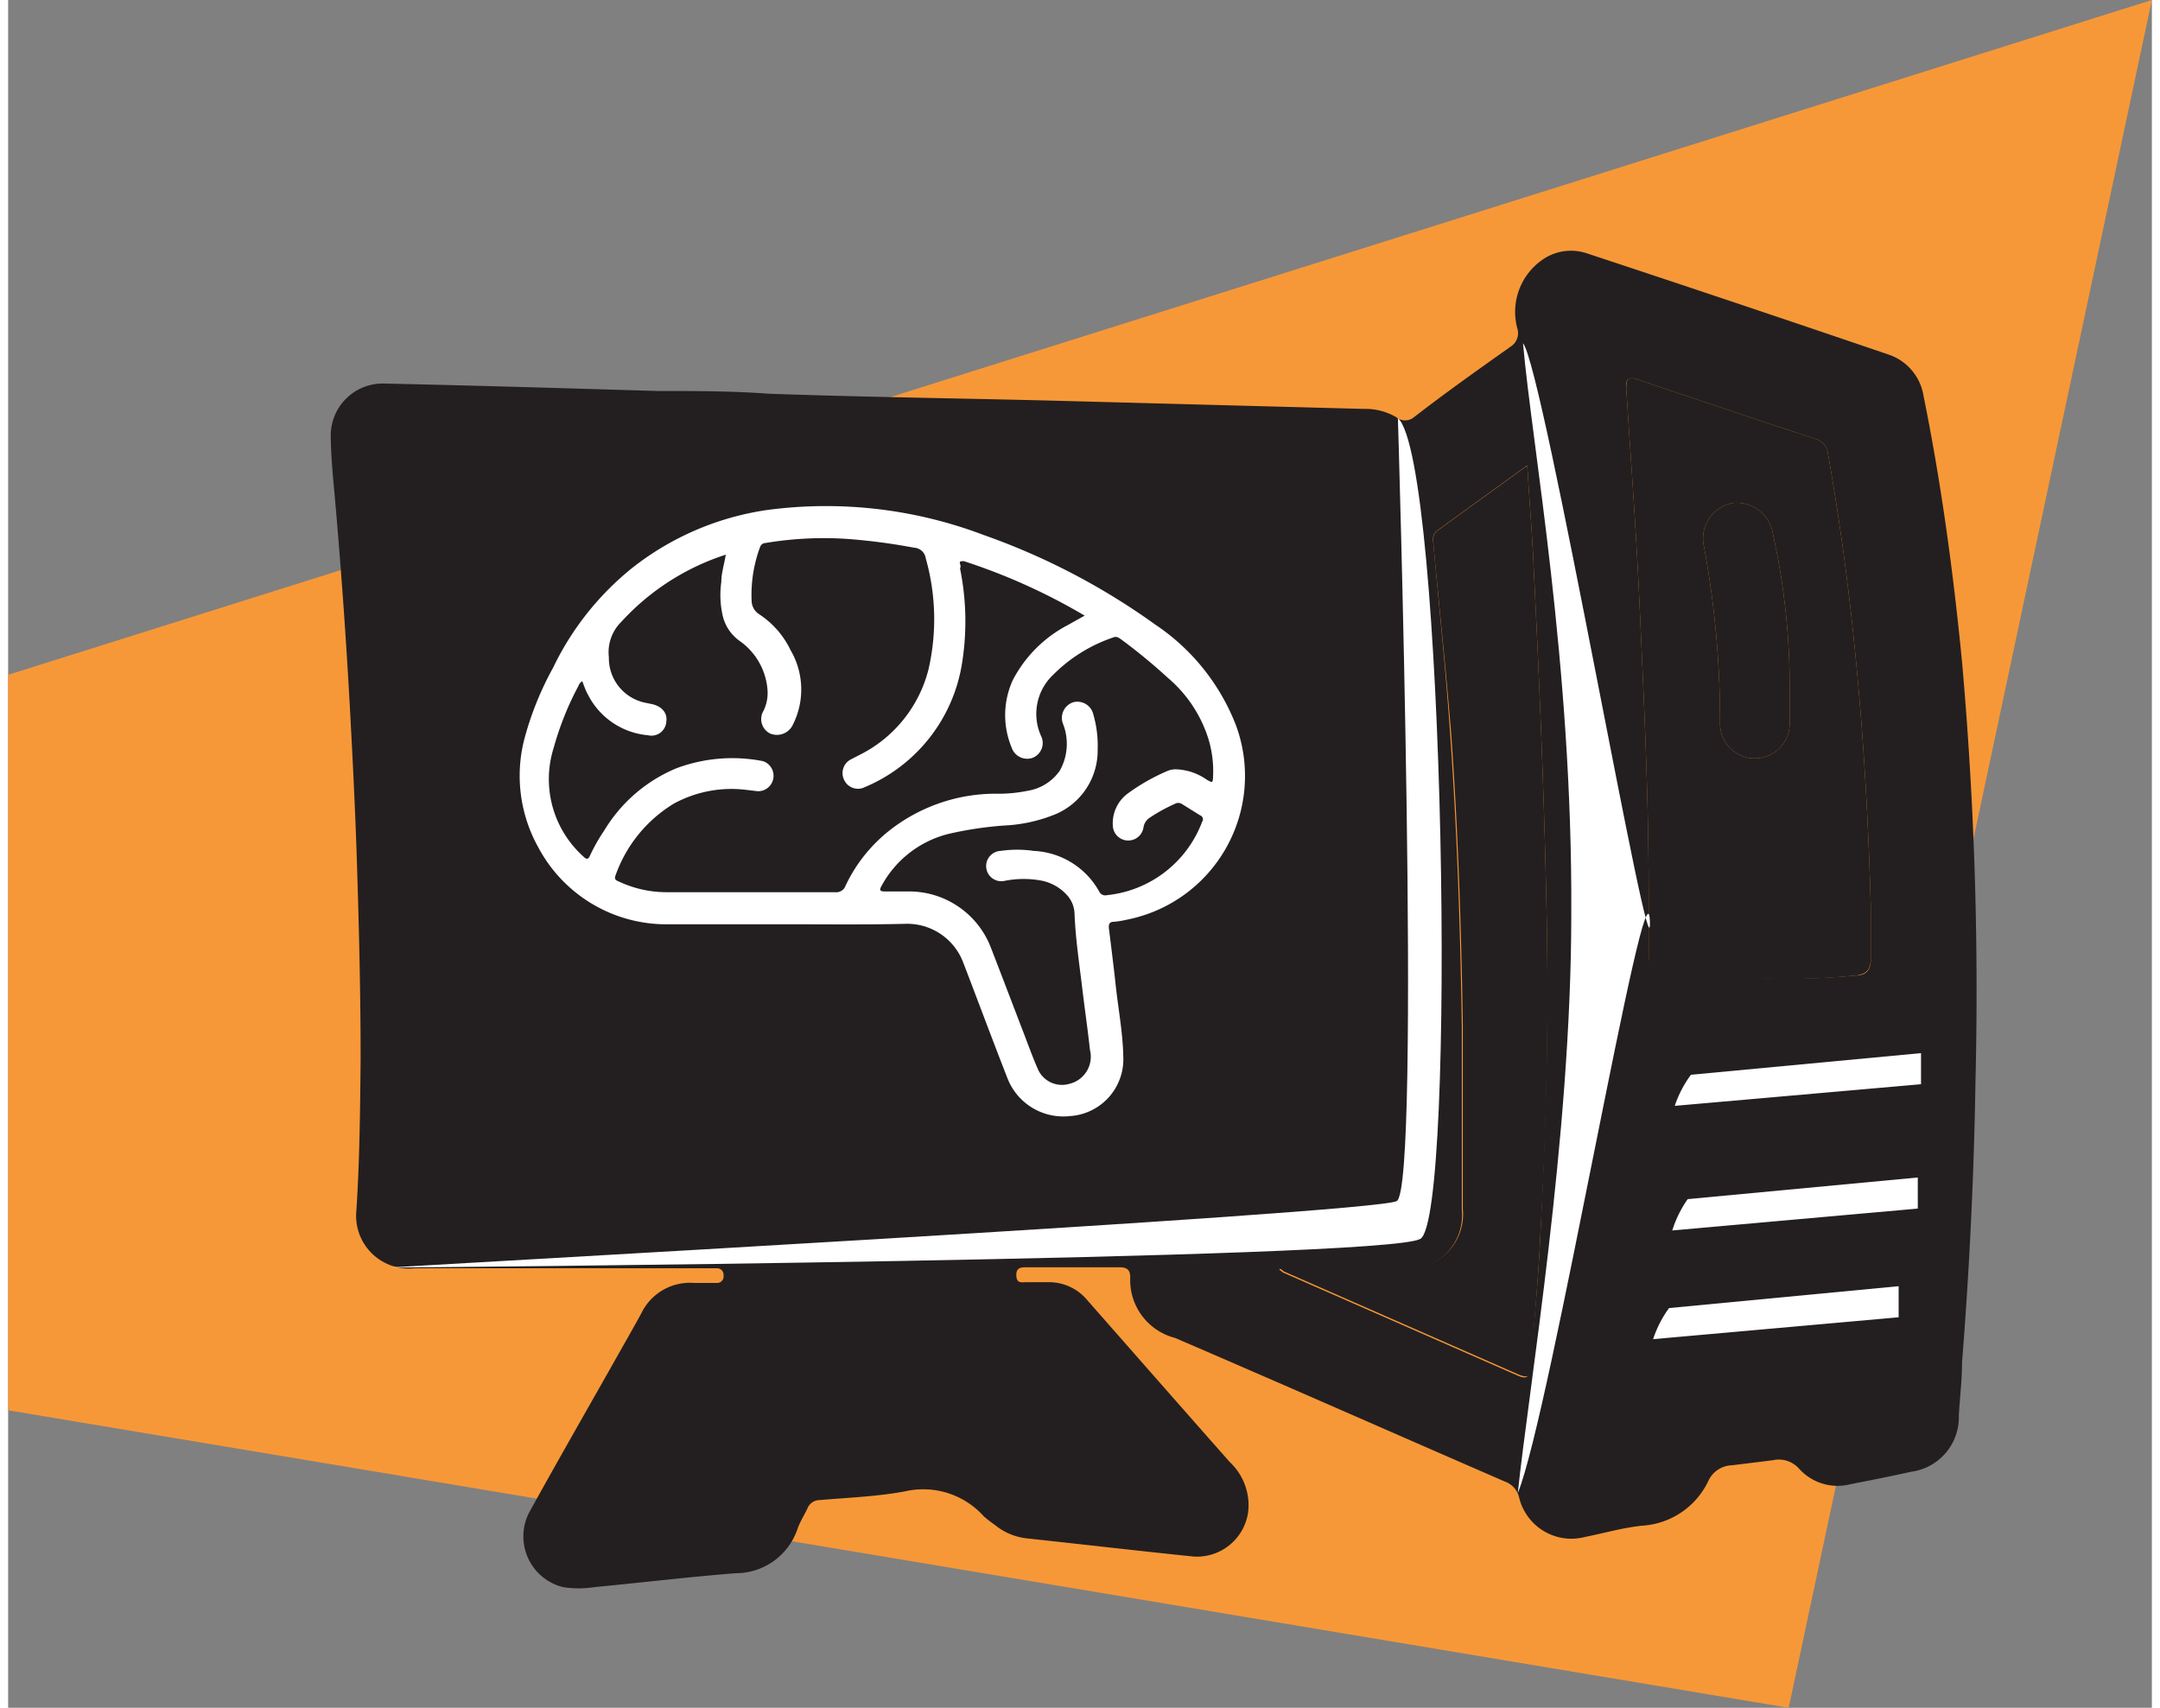
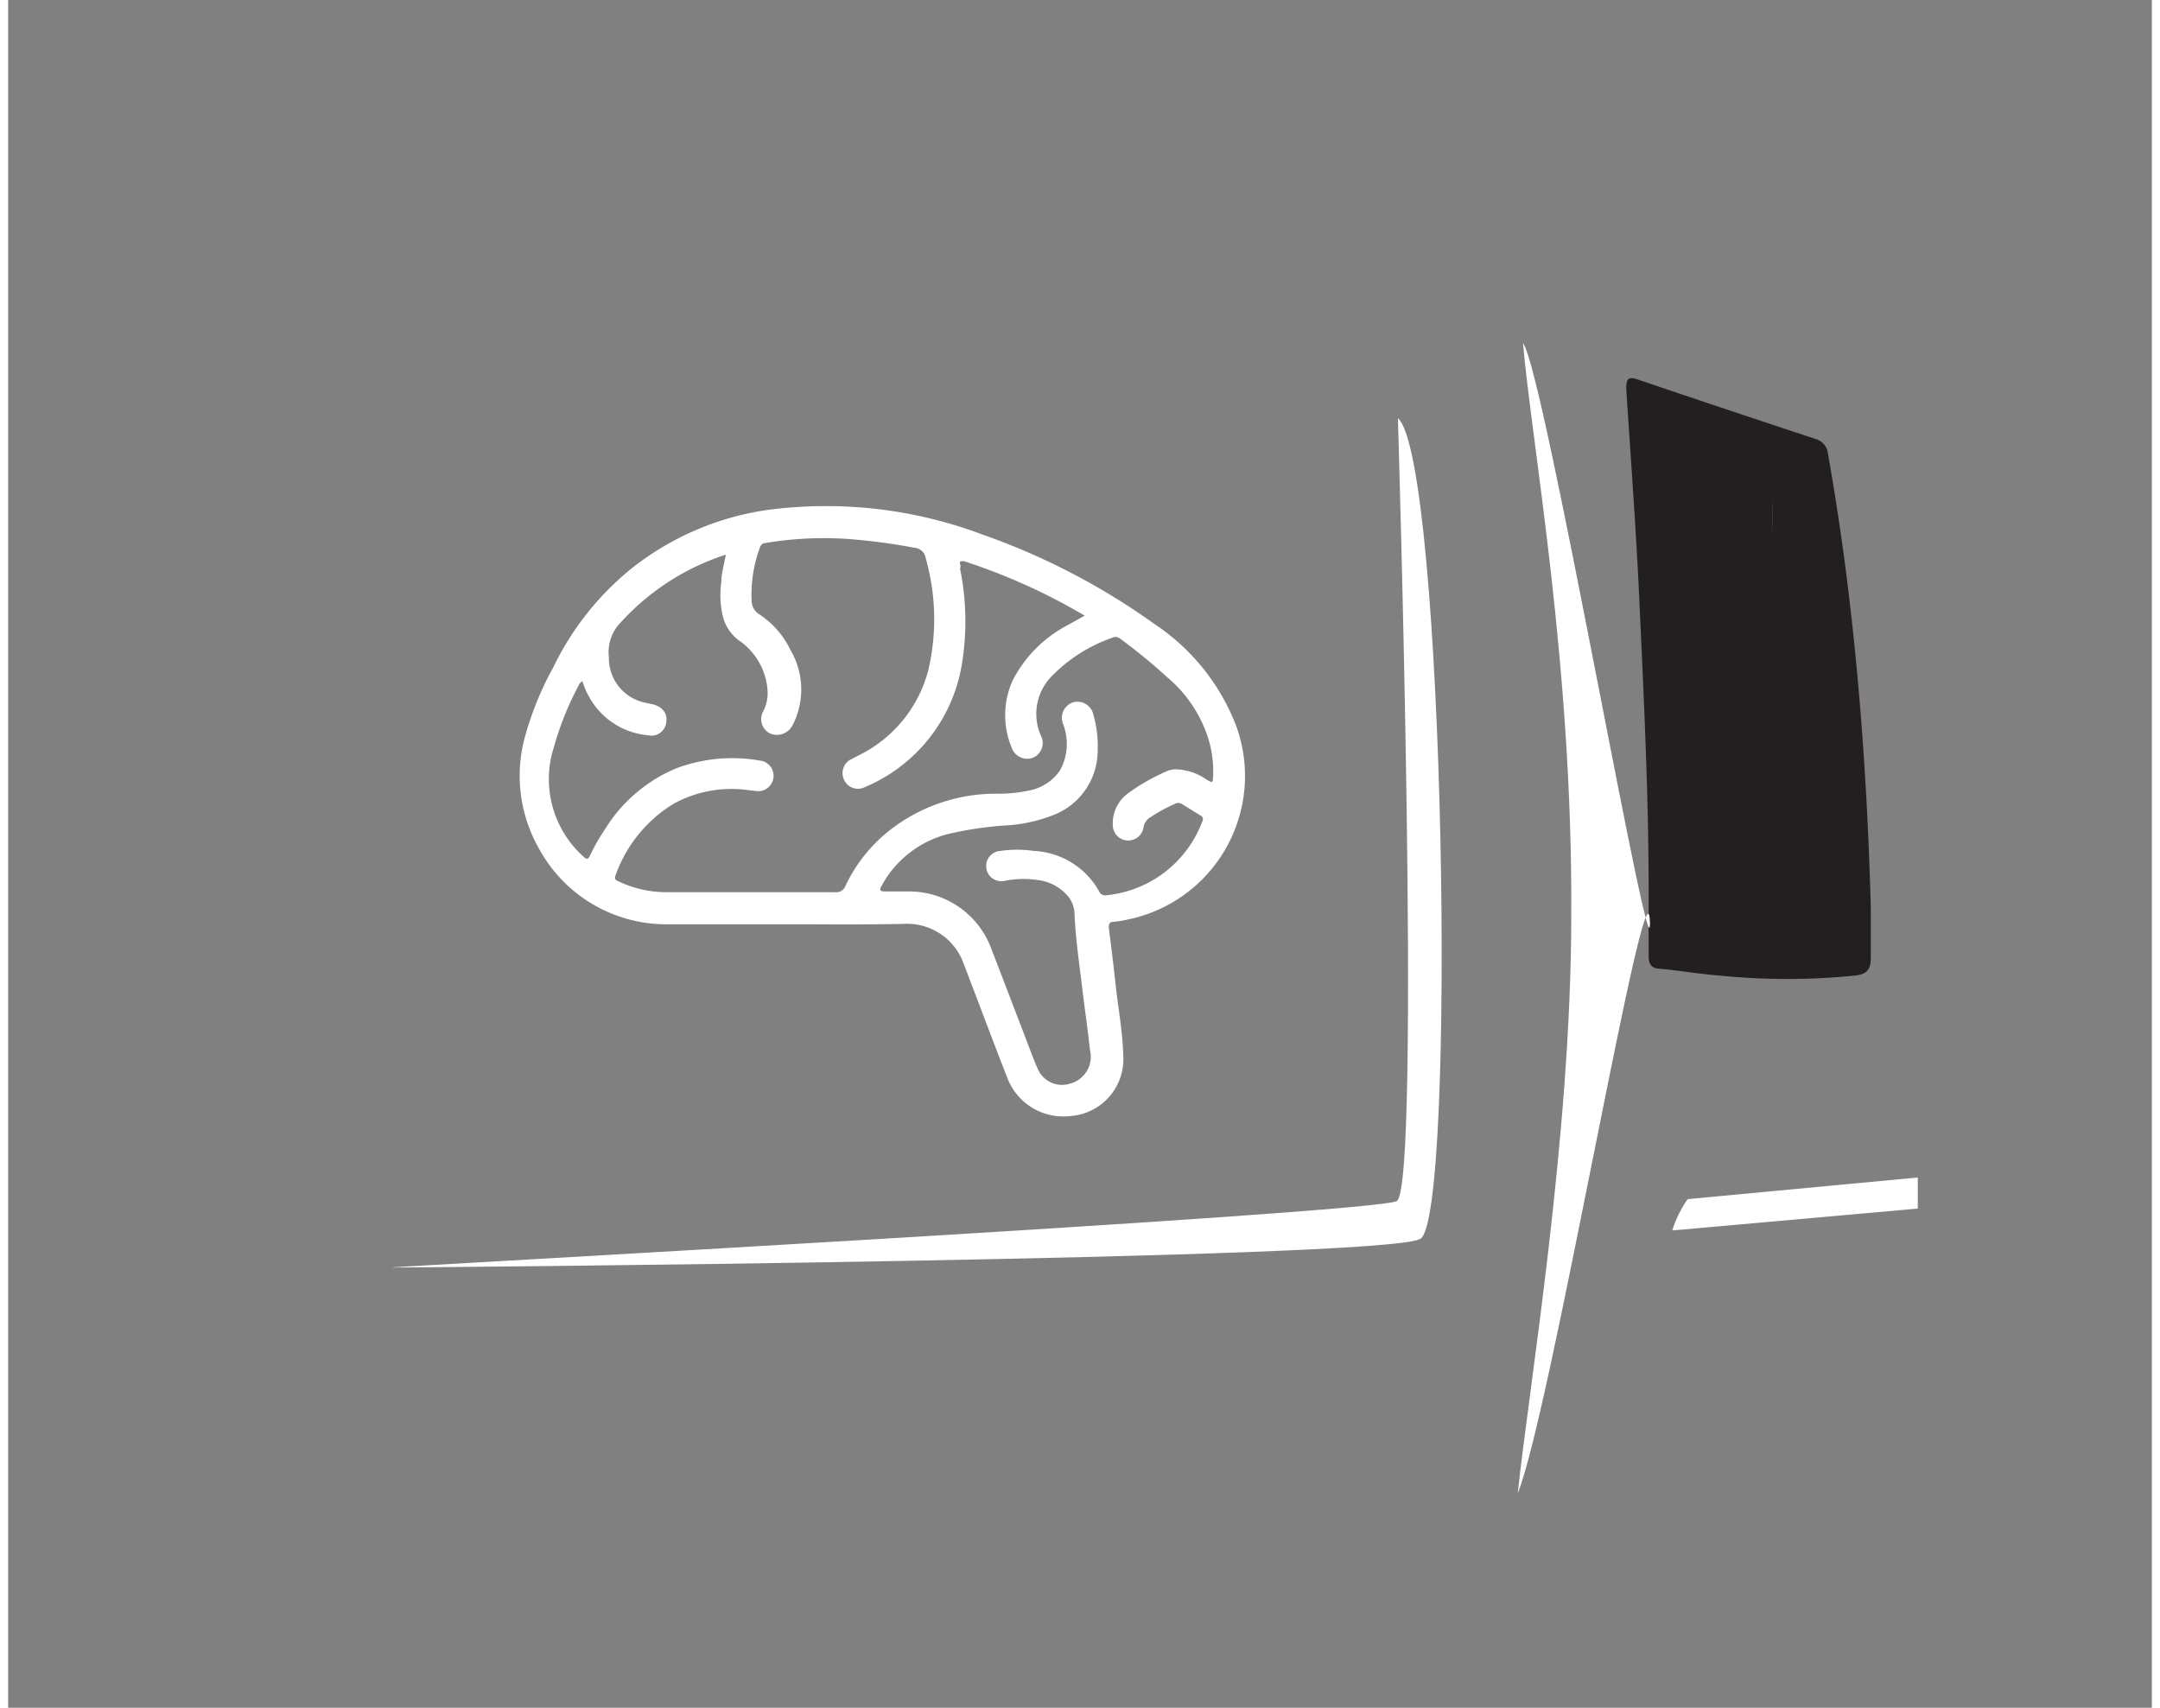
<svg xmlns="http://www.w3.org/2000/svg" id="LES_BADGES" width="86" height="68" viewBox="0 0 86.18 68.66">
  <rect x="0" y="0" width="86.18" height="68.66" fill="#808080" stroke="none" />
  <defs>
    <style>.cls-1{fill:#f79838;}.cls-2{fill:#231f20;}.cls-3{fill:#fff;}</style>
  </defs>
  <title>procedural</title>
  <g id="procedural">
-     <polygon class="cls-1" points="71.58 68.66 0 56.7 0 27.13 86.18 0 71.58 68.66" />
    <g id="_Groupe_" data-name="&lt;Groupe&gt;">
-       <path class="cls-2" d="M61.85,36.93c.09,4.25,0,8.5-.25,12.74-.08,1.78-.25,3.54-.37,5.31,0,.33,0,.57-.49.38l-9.45-4.15a1.14,1.14,0,0,1-.16-.14h5a2.17,2.17,0,0,0,2.35-2.37c0-2.46,0-4.91,0-7.37-.06-3.93-.19-7.85-.47-11.77C57.8,27,57.53,24.48,57.3,22c0-.21-.06-.41.15-.57l3.62-2.62c.09,1.46.2,2.8.26,4.13C61.56,27.57,61.76,32.25,61.85,36.93Z" transform="translate(0 -0.09)" />
-       <path class="cls-2" d="M70.94,21.53a1.47,1.47,0,0,0-1.59-1.22,1.45,1.45,0,0,0-1.17,1.78,38.4,38.4,0,0,1,.64,7.09,1.4,1.4,0,1,0,2.8,0c0-.47,0-1,0-1.42A28.38,28.38,0,0,0,70.94,21.53Zm-5.37,2.56c-.13-2.79-.34-5.58-.52-8.36,0-.4.07-.52.47-.38,2.38.81,4.76,1.6,7.14,2.39a.68.68,0,0,1,.5.6c.5,2.81.87,5.63,1.14,8.47.31,3.23.49,6.47.58,9.72,0,.7,0,1.4,0,2.09,0,.47-.19.64-.61.69a27.22,27.22,0,0,1-5.49,0c-.79-.06-1.57-.2-2.36-.27-.36,0-.48-.2-.47-.54,0-.85,0-1.7,0-2.55C65.95,32,65.75,28,65.57,24.09Z" transform="translate(0 -0.09)" />
-       <path class="cls-2" d="M78.55,26.71a150,150,0,0,1,.54,16.82Q79,49.2,78.55,54.85c0,.71-.09,1.43-.13,2.15a2.21,2.21,0,0,1-1.91,2.26c-.81.18-1.62.34-2.44.5A2.08,2.08,0,0,1,72,59.14a1.09,1.09,0,0,0-1.07-.34L69.3,59a1.08,1.08,0,0,0-.94.61,3.16,3.16,0,0,1-2.68,1.82c-.77.08-1.52.3-2.28.45a2.16,2.16,0,0,1-2.66-1.6.9.9,0,0,0-.58-.63c-4.42-1.92-8.83-3.87-13.25-5.77a2.4,2.4,0,0,1-1.8-2.44c0-.3-.14-.4-.42-.4H40.95c-.22,0-.43,0-.42.33s.21.27.41.27h.85a2,2,0,0,1,1.6.73c1.91,2.17,3.81,4.34,5.73,6.51a2.37,2.37,0,0,1,.73,2,2.08,2.08,0,0,1-2.19,1.79c-2.24-.23-4.47-.49-6.7-.73a2.44,2.44,0,0,1-1.29-.54,4.94,4.94,0,0,1-.45-.35,3.27,3.27,0,0,0-3.17-1c-1.13.21-2.29.25-3.43.35a.52.52,0,0,0-.48.32c-.13.28-.3.54-.4.82a2.62,2.62,0,0,1-2.49,1.8c-1.9.15-3.8.38-5.69.56a4,4,0,0,1-1.25,0A2.1,2.1,0,0,1,21,60.8c1.06-1.92,2.15-3.82,3.23-5.73.41-.73.82-1.44,1.22-2.17a2.17,2.17,0,0,1,2.13-1.23c.3,0,.61,0,.91,0a.26.26,0,0,0,.27-.3.26.26,0,0,0-.27-.29H16.32A2.12,2.12,0,0,1,14,48.75c.13-2,.15-4,.17-6.06,0-2.55-.06-5.1-.14-7.65-.06-2-.16-4.08-.27-6.11q-.24-4.5-.64-9c-.07-.75-.14-1.5-.15-2.26a2.09,2.09,0,0,1,2.14-2.16c3.66.08,7.33.19,11,.3,1.49,0,3,0,4.48.11,3.7.13,7.4.18,11.11.27l12.8.34a2.45,2.45,0,0,1,1.3.33.56.56,0,0,0,.72,0c1.29-1,2.58-1.91,3.89-2.84a.64.64,0,0,0,.26-.73,2.55,2.55,0,0,1,1-2.75,2,2,0,0,1,1.78-.27q6.06,2,12.1,4.06A2.1,2.1,0,0,1,77,16C77.72,19.55,78.2,23.12,78.55,26.71Zm-4.28,12.6c.42,0,.63-.22.61-.69,0-.69,0-1.39,0-2.09-.09-3.25-.27-6.49-.58-9.72-.27-2.84-.64-5.66-1.14-8.47a.68.68,0,0,0-.5-.6c-2.38-.79-4.76-1.58-7.14-2.39-.4-.14-.5,0-.47.38.18,2.78.39,5.57.52,8.36.18,3.94.38,7.88.38,11.83,0,.85,0,1.7,0,2.55,0,.34.11.5.47.54.79.07,1.57.21,2.36.27A27.22,27.22,0,0,0,74.27,39.31ZM61.6,49.67c.21-4.24.34-8.49.25-12.74-.09-4.68-.29-9.36-.52-14-.06-1.33-.17-2.67-.26-4.13l-3.62,2.62c-.21.16-.17.36-.15.57.23,2.53.5,5.07.67,7.61.28,3.92.41,7.84.47,11.77,0,2.46,0,4.91,0,7.37a2.17,2.17,0,0,1-2.35,2.37h-5a1.14,1.14,0,0,0,.16.14l9.45,4.15c.44.19.46-.05.49-.38C61.35,53.21,61.52,51.45,61.6,49.67Z" transform="translate(0 -0.09)" />
+       <path class="cls-2" d="M70.94,21.53c0-.47,0-1,0-1.42A28.38,28.38,0,0,0,70.94,21.53Zm-5.37,2.56c-.13-2.79-.34-5.58-.52-8.36,0-.4.07-.52.47-.38,2.38.81,4.76,1.6,7.14,2.39a.68.68,0,0,1,.5.6c.5,2.81.87,5.63,1.14,8.47.31,3.23.49,6.47.58,9.72,0,.7,0,1.4,0,2.09,0,.47-.19.64-.61.69a27.22,27.22,0,0,1-5.49,0c-.79-.06-1.57-.2-2.36-.27-.36,0-.48-.2-.47-.54,0-.85,0-1.7,0-2.55C65.95,32,65.75,28,65.57,24.09Z" transform="translate(0 -0.09)" />
      <path class="cls-2" d="M70.94,21.53a28.38,28.38,0,0,1,.68,6.23c0,.47,0,.95,0,1.42a1.4,1.4,0,1,1-2.8,0,38.4,38.4,0,0,0-.64-7.09,1.45,1.45,0,0,1,1.17-1.78A1.47,1.47,0,0,1,70.94,21.53Z" transform="translate(0 -0.09)" />
    </g>
    <g id="brain">
      <path class="cls-3" d="M31.34,37.25c-1.59,0-3.17,0-4.76,0a5.83,5.83,0,0,1-5.26-3.08,5.91,5.91,0,0,1-.58-4.32,12.68,12.68,0,0,1,1.17-2.92,11.57,11.57,0,0,1,3.17-4,11.41,11.41,0,0,1,5.39-2.33,17.86,17.86,0,0,1,8.75,1,27.35,27.35,0,0,1,6.88,3.59,8.62,8.62,0,0,1,3.26,4.06A5.89,5.89,0,0,1,45,37.06a4,4,0,0,1-.55.09c-.18,0-.21.1-.2.25.09.72.18,1.44.26,2.16.1,1,.3,2,.32,3a2.29,2.29,0,0,1-2.13,2.4,2.41,2.41,0,0,1-2.51-1.48C39.57,41.9,39,40.36,38.4,38.8a2.41,2.41,0,0,0-2.28-1.57C34.53,37.27,32.93,37.25,31.34,37.25Zm-8.26-9.77a.32.32,0,0,0-.15.18,12.21,12.21,0,0,0-1,2.5,4.18,4.18,0,0,0,1.2,4.37c.14.14.2.1.27-.06a7.21,7.21,0,0,1,.57-1,6.13,6.13,0,0,1,2.89-2.49,6.4,6.4,0,0,1,3.48-.29.62.62,0,0,1-.21,1.21l-.51-.06a4.84,4.84,0,0,0-2.86.56,5.53,5.53,0,0,0-2.34,2.88c-.06.15,0,.2.13.25a4.48,4.48,0,0,0,1.9.43h6.8a.39.39,0,0,0,.41-.25,6.18,6.18,0,0,1,1.82-2.27A6.92,6.92,0,0,1,39.69,32,5.8,5.8,0,0,0,41,31.88a1.94,1.94,0,0,0,1.28-.81,2.2,2.2,0,0,0,.13-1.87.66.66,0,0,1,.42-.88.66.66,0,0,1,.8.51,4.46,4.46,0,0,1,.17,1.39,2.78,2.78,0,0,1-1.66,2.59,6.2,6.2,0,0,1-2.1.47,14.44,14.44,0,0,0-2.25.34,4.22,4.22,0,0,0-2.68,2.09c-.09.16-.07.22.13.22h1a3.52,3.52,0,0,1,3.26,2.24c.45,1.16.89,2.32,1.34,3.49.18.47.35.94.55,1.4a1.06,1.06,0,0,0,1.29.6,1.12,1.12,0,0,0,.81-1.36c-.09-.83-.21-1.65-.31-2.48-.12-1-.27-2-.31-3a1.16,1.16,0,0,0-.3-.74,1.88,1.88,0,0,0-1-.58,3.93,3.93,0,0,0-1.49,0,.61.61,0,1,1-.18-1.2,4.62,4.62,0,0,1,1.33,0,3.18,3.18,0,0,1,2.63,1.63.27.27,0,0,0,.31.15A4.59,4.59,0,0,0,48,33.13a.17.17,0,0,0-.08-.26l-.74-.46a.27.27,0,0,0-.28,0,6.83,6.83,0,0,0-1,.55.57.57,0,0,0-.26.41.62.62,0,0,1-1.23-.08A1.49,1.49,0,0,1,45,32a8,8,0,0,1,1.62-.92.84.84,0,0,1,.33-.06,2.28,2.28,0,0,1,1.24.42c.23.13.24.13.25-.14a4.45,4.45,0,0,0-.19-1.51,5.3,5.3,0,0,0-1.63-2.45,22.9,22.9,0,0,0-1.87-1.54c-.1-.07-.19-.14-.33-.08A6.22,6.22,0,0,0,42,27.23a2.16,2.16,0,0,0-.48,2.44.64.64,0,0,1-.34.89.66.66,0,0,1-.84-.42,3.39,3.39,0,0,1,.05-2.71,5.21,5.21,0,0,1,2.21-2.21l.68-.38-.09-.05a24.18,24.18,0,0,0-4.77-2.14c-.12,0-.19,0-.15.12s0,.13,0,.19a10.62,10.62,0,0,1,.08,3.78,6.5,6.5,0,0,1-3.92,5,.61.61,0,0,1-.82-.29.62.62,0,0,1,.27-.83l.37-.19A5.29,5.29,0,0,0,37,27a9,9,0,0,0-.11-4.46.5.5,0,0,0-.47-.43,24.34,24.34,0,0,0-2.64-.35,14.2,14.2,0,0,0-3.33.16.24.24,0,0,0-.22.16,5.5,5.5,0,0,0-.34,2.19.65.65,0,0,0,.31.52,3.56,3.56,0,0,1,1.25,1.43,3.14,3.14,0,0,1,.1,3,.71.71,0,0,1-.92.36.65.65,0,0,1-.26-.92,1.64,1.64,0,0,0,.16-.8,2.65,2.65,0,0,0-1.12-2,1.72,1.72,0,0,1-.68-1,3.74,3.74,0,0,1-.06-1.37c0-.36.12-.72.18-1.1a9.73,9.73,0,0,0-4.2,2.7,1.71,1.71,0,0,0-.5,1.42s0,0,0,0a1.83,1.83,0,0,0,1.45,1.83l.29.06c.4.09.62.37.57.69a.6.6,0,0,1-.74.56A3,3,0,0,1,23.3,28C23.21,27.84,23.15,27.66,23.08,27.47Z" transform="translate(0 -0.09)" />
    </g>
    <g id="traits">
      <path class="cls-3" d="M55.87,16.9c1.88,1.66,2.37,32.17.9,33S16.25,51.05,15.4,51.05c-.56,0,39.42-2.17,40.42-2.67S55.87,16.9,55.87,16.9Z" transform="translate(0 -0.09)" />
      <path class="cls-3" d="M60.9,13.89c.35,4.06,2,12.91,1.94,23,0,8.93-1.73,19.14-2.15,23.23C62,56.92,65.88,34,66,37.12S61.73,14.89,60.9,13.89Z" transform="translate(0 -0.09)" />
-       <path class="cls-3" d="M66.77,52.68,76,51.8v1.25l-9.87.88A4.51,4.51,0,0,1,66.77,52.68Z" transform="translate(0 -0.09)" />
      <path class="cls-3" d="M67.52,48.3l9.25-.87v1.25l-9.87.88A4.51,4.51,0,0,1,67.52,48.3Z" transform="translate(0 -0.09)" />
-       <path class="cls-3" d="M67.65,43.3l9.25-.87v1.25L67,44.55A4.51,4.51,0,0,1,67.65,43.3Z" transform="translate(0 -0.09)" />
    </g>
  </g>
</svg>